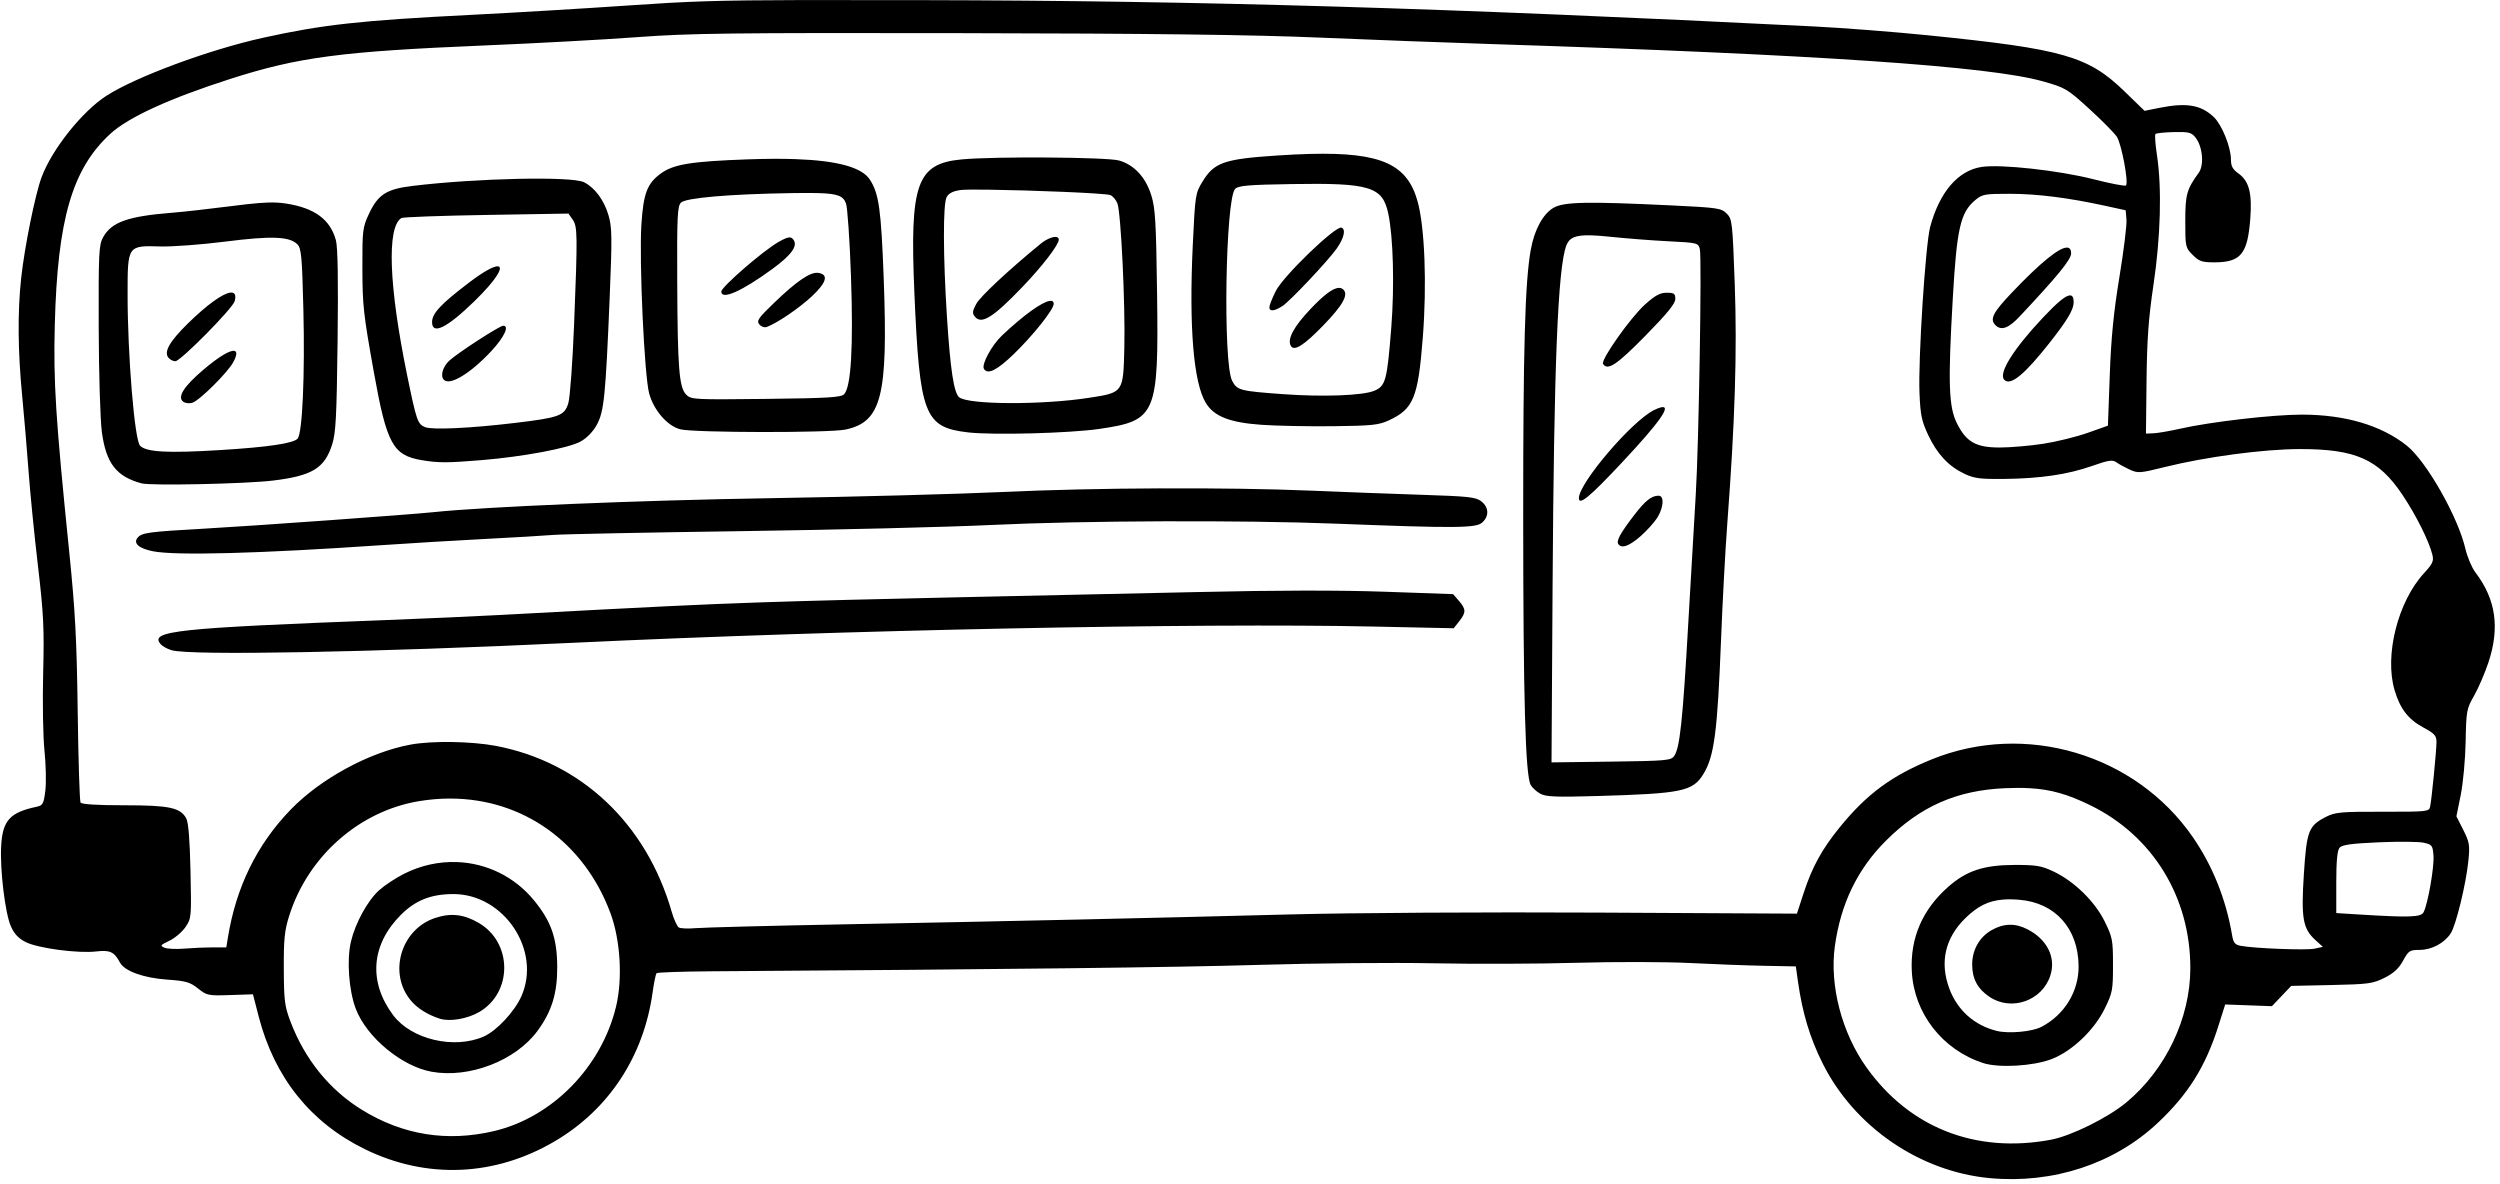
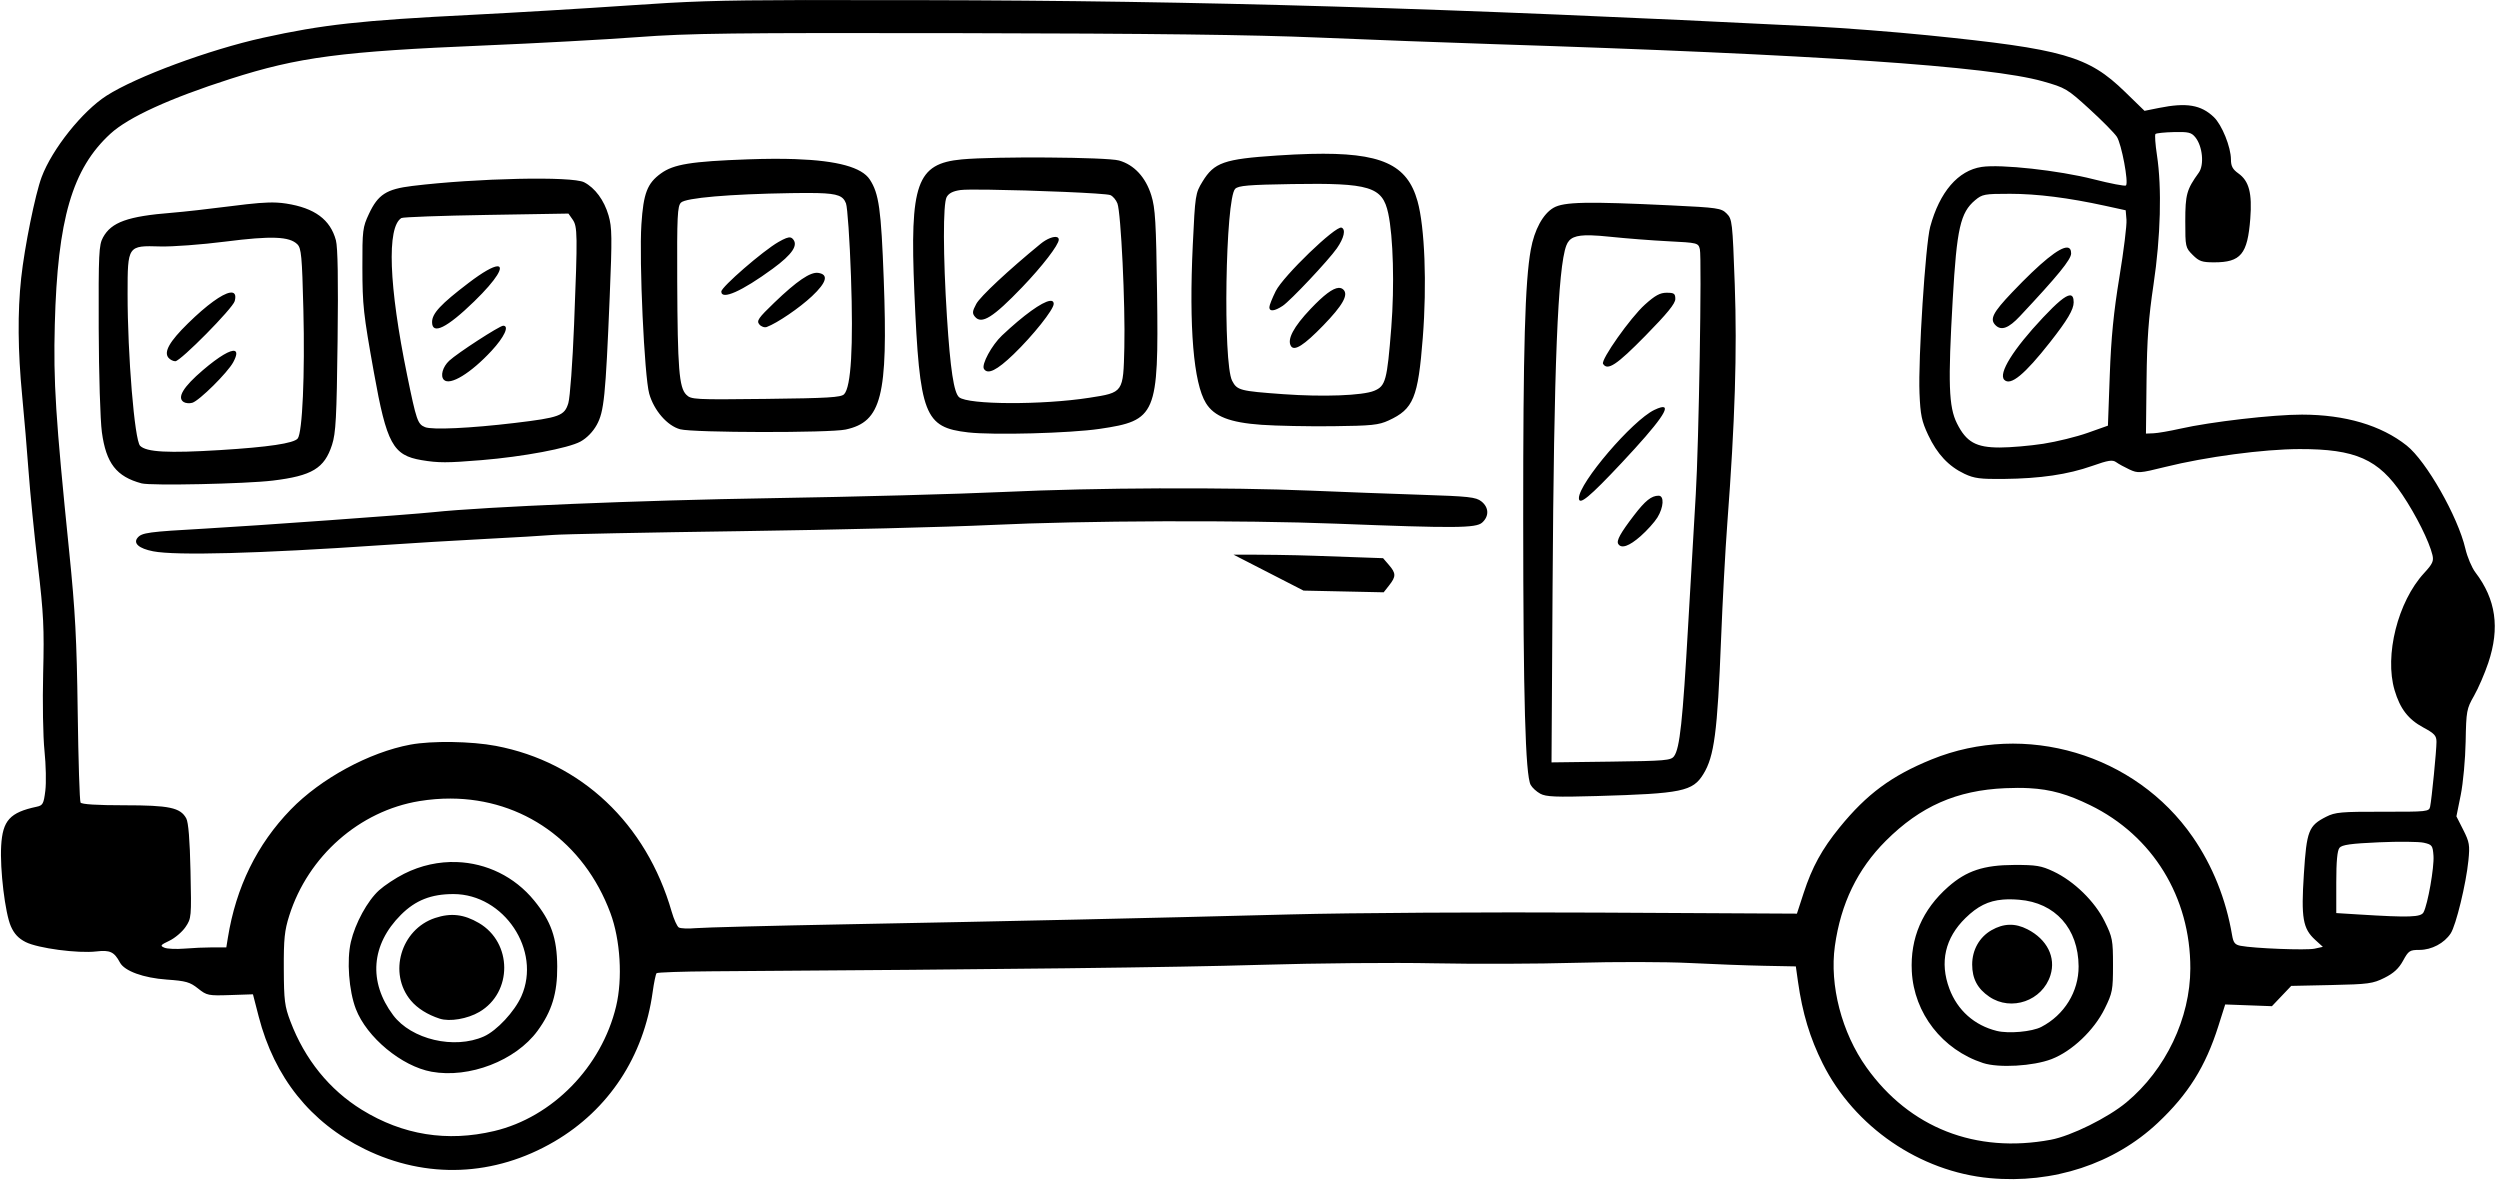
<svg xmlns="http://www.w3.org/2000/svg" height="123.5" preserveAspectRatio="xMidYMid meet" version="1.0" viewBox="-0.1 -0.0 260.7 123.5" width="260.7" zoomAndPan="magnify">
  <g id="change1_1">
-     <path d="m 827.782,-298.757 c -9.528,0.021 -12.366,0.148 -18.305,0.556 -4.729,0.325 -12.171,0.77 -16.536,0.989 -11.551,0.58 -15.485,1.013 -21.723,2.39 -5.611,1.238 -13.225,4.056 -16.326,6.041 -2.522,1.615 -5.676,5.569 -6.767,8.485 -0.67,1.79 -1.781,7.273 -2.134,10.532 -0.383,3.533 -0.349,7.61 0.103,12.276 0.21,2.167 0.511,5.726 0.67,7.909 0.159,2.183 0.596,6.588 0.972,9.79 0.595,5.069 0.666,6.522 0.547,11.245 -0.075,2.991 -0.013,6.615 0.139,8.079 0.151,1.46 0.191,3.335 0.087,4.167 -0.17,1.361 -0.26,1.527 -0.898,1.663 -2.799,0.596 -3.556,1.43 -3.706,4.08 -0.139,2.462 0.41,7.02 1.011,8.387 0.347,0.789 0.79,1.262 1.54,1.645 1.271,0.648 5.455,1.204 7.373,0.979 1.425,-0.167 1.865,0.04 2.463,1.158 0.475,0.887 2.448,1.605 4.886,1.777 1.996,0.141 2.413,0.259 3.253,0.927 0.924,0.735 1.062,0.763 3.347,0.687 l 2.383,-0.079 0.593,2.302 c 1.641,6.362 5.409,11.074 11.073,13.846 6.432,3.148 13.514,2.862 19.767,-0.798 5.669,-3.318 9.321,-8.871 10.246,-15.575 0.138,-0.998 0.323,-1.887 0.411,-1.976 0.089,-0.089 2.686,-0.178 5.771,-0.198 31.07,-0.204 48.31,-0.407 57.174,-0.673 5.805,-0.174 13.961,-0.247 18.124,-0.161 4.163,0.085 10.844,0.062 14.846,-0.052 4.002,-0.114 9.3,-0.105 11.774,0.02 2.474,0.125 5.986,0.257 7.805,0.292 l 3.307,0.064 0.224,1.587 c 0.464,3.285 1.25,5.887 2.579,8.541 3.309,6.606 10.124,11.277 17.437,11.951 6.59,0.607 12.963,-1.491 17.505,-5.763 3.173,-2.985 4.979,-5.871 6.317,-10.099 l 0.712,-2.249 2.436,0.09 2.436,0.09 1.007,-1.058 1.007,-1.058 4.2,-0.09 c 3.852,-0.083 4.31,-0.145 5.524,-0.751 0.96,-0.48 1.492,-0.97 1.938,-1.786 0.572,-1.045 0.693,-1.125 1.72,-1.126 1.26,-0.001 2.578,-0.7 3.248,-1.723 0.552,-0.843 1.603,-5.164 1.846,-7.597 0.161,-1.607 0.108,-1.92 -0.536,-3.194 l -0.715,-1.412 0.451,-2.23 c 0.248,-1.227 0.479,-3.736 0.513,-5.576 0.06,-3.192 0.1,-3.411 0.872,-4.763 0.445,-0.779 1.116,-2.33 1.49,-3.447 1.221,-3.643 0.796,-6.617 -1.349,-9.429 -0.369,-0.484 -0.839,-1.596 -1.043,-2.471 -0.78,-3.343 -4.076,-9.135 -6.12,-10.754 -2.669,-2.114 -6.404,-3.217 -10.916,-3.224 -3.008,-0.005 -9.514,0.747 -12.7,1.467 -1.091,0.247 -2.342,0.462 -2.778,0.48 l -0.794,0.032 0.061,-5.539 c 0.048,-4.318 0.208,-6.525 0.728,-10.007 0.743,-4.981 0.878,-10.073 0.358,-13.49 -0.172,-1.127 -0.241,-2.12 -0.154,-2.207 0.087,-0.087 0.95,-0.176 1.919,-0.199 1.527,-0.036 1.825,0.036 2.238,0.544 0.753,0.927 0.943,2.879 0.359,3.689 -1.264,1.753 -1.408,2.268 -1.408,5.072 -4.1e-4,2.667 0.018,2.751 0.773,3.506 0.668,0.668 0.972,0.773 2.237,0.773 2.781,0 3.484,-0.848 3.768,-4.55 0.205,-2.667 -0.127,-3.931 -1.241,-4.724 -0.596,-0.424 -0.775,-0.759 -0.775,-1.45 0,-1.29 -0.939,-3.615 -1.787,-4.424 -1.342,-1.28 -2.845,-1.53 -5.718,-0.953 l -1.507,0.303 -2.043,-1.986 c -3.836,-3.729 -6.381,-4.46 -20.536,-5.892 -3.508,-0.355 -8.818,-0.768 -11.801,-0.918 -38.725,-1.945 -64.054,-2.692 -93.133,-2.748 -5.026,-0.01 -8.946,-0.014 -12.122,-0.007 z m 16.309,3.455 c 19.802,0.036 30.308,0.166 37.174,0.458 5.264,0.224 13.501,0.533 18.303,0.687 33.61,1.078 51.679,2.302 57.234,3.876 2.379,0.674 2.548,0.775 4.86,2.883 1.317,1.201 2.607,2.506 2.865,2.9 0.491,0.748 1.247,4.784 0.952,5.079 -0.093,0.093 -1.627,-0.201 -3.408,-0.655 -3.602,-0.917 -9.638,-1.581 -11.639,-1.28 -2.459,0.37 -4.386,2.61 -5.368,6.242 -0.494,1.826 -1.263,13.786 -1.116,17.353 0.094,2.279 0.227,2.916 0.908,4.366 0.932,1.984 2.13,3.261 3.791,4.046 1.007,0.475 1.641,0.557 4.101,0.53 3.808,-0.042 6.667,-0.463 9.197,-1.354 1.703,-0.6 2.132,-0.666 2.514,-0.391 0.253,0.183 0.877,0.525 1.386,0.761 0.88,0.407 1.064,0.394 3.704,-0.262 4.272,-1.061 10.271,-1.86 14.023,-1.868 5.848,-0.013 8.248,1.052 10.733,4.764 1.437,2.146 2.792,4.862 3.132,6.279 0.152,0.635 0.016,0.93 -0.873,1.894 -2.737,2.969 -4.15,8.585 -3.073,12.212 0.574,1.933 1.423,3.036 2.986,3.878 1.177,0.634 1.382,0.858 1.382,1.511 0,0.895 -0.498,5.961 -0.663,6.75 -0.109,0.519 -0.293,0.539 -4.951,0.53 -4.324,-0.008 -4.948,0.047 -5.879,0.519 -1.844,0.936 -2.044,1.447 -2.335,5.967 -0.297,4.6 -0.109,5.697 1.177,6.872 l 0.802,0.732 -0.861,0.189 c -0.846,0.186 -6.312,-0.025 -7.721,-0.298 -0.585,-0.113 -0.75,-0.321 -0.884,-1.112 -0.633,-3.748 -2.033,-7.239 -4.105,-10.236 -5.98,-8.65 -17.464,-12.06 -27.23,-8.086 -4.179,1.701 -6.762,3.61 -9.594,7.093 -1.841,2.264 -2.865,4.132 -3.75,6.844 l -0.699,2.144 -20.695,-0.109 c -11.749,-0.062 -25.67,0.021 -32.204,0.192 -14.929,0.389 -28.756,0.697 -46.302,1.029 -7.785,0.148 -14.811,0.328 -15.612,0.4 -0.801,0.072 -1.604,0.04 -1.785,-0.071 -0.18,-0.111 -0.514,-0.851 -0.742,-1.643 -2.644,-9.194 -9.444,-15.607 -18.336,-17.292 -2.559,-0.485 -6.661,-0.546 -8.899,-0.133 -4.291,0.793 -9.366,3.545 -12.491,6.774 -3.525,3.642 -5.701,8.082 -6.556,13.378 l -0.16,0.992 h -1.405 c -0.772,0 -2.106,0.058 -2.964,0.13 -0.858,0.071 -1.798,0.029 -2.089,-0.096 -0.474,-0.202 -0.419,-0.278 0.52,-0.725 0.577,-0.275 1.332,-0.916 1.679,-1.426 0.618,-0.909 0.628,-1.016 0.524,-5.821 -0.071,-3.288 -0.217,-5.097 -0.443,-5.512 -0.615,-1.125 -1.761,-1.367 -6.489,-1.367 -2.812,0 -4.421,-0.1 -4.534,-0.283 -0.096,-0.156 -0.23,-4.412 -0.297,-9.459 -0.1,-7.572 -0.255,-10.494 -0.887,-16.716 -1.422,-14.001 -1.657,-17.703 -1.501,-23.68 0.285,-10.983 1.821,-16.247 5.806,-19.895 1.879,-1.721 6.183,-3.687 12.501,-5.713 7.112,-2.28 11.557,-2.865 26.591,-3.491 5.311,-0.221 12.455,-0.61 15.875,-0.865 5.422,-0.404 9.748,-0.457 33.82,-0.413 z m 36.344,12.591 c -1.062,0.027 -2.222,0.084 -3.489,0.168 -5.531,0.368 -6.549,0.725 -7.767,2.721 -0.74,1.213 -0.765,1.375 -1.013,6.615 -0.406,8.57 0.079,14.392 1.372,16.484 0.859,1.391 2.488,2.027 5.786,2.261 1.547,0.11 4.897,0.177 7.443,0.148 4.052,-0.046 4.779,-0.121 5.821,-0.6 2.594,-1.192 3.072,-2.351 3.563,-8.627 0.437,-5.584 0.207,-11.548 -0.548,-14.24 -1.071,-3.819 -3.731,-5.117 -11.168,-4.929 z m -27.337,0.375 c -3.512,-0.025 -7.297,0.036 -9.023,0.197 -4.699,0.44 -5.432,2.503 -4.941,13.906 0.551,12.78 1.035,14.037 5.609,14.563 2.617,0.301 10.619,0.087 13.707,-0.367 5.917,-0.87 6.163,-1.451 5.992,-14.148 -0.1,-7.42 -0.185,-8.868 -0.602,-10.207 -0.587,-1.888 -1.789,-3.186 -3.364,-3.631 -0.63,-0.178 -3.868,-0.288 -7.379,-0.312 z m -26.335,0.169 c -1.455,-0.052 -3.113,-0.044 -4.982,0.023 -5.928,0.213 -7.75,0.508 -9.081,1.472 -1.422,1.03 -1.82,2.068 -2.031,5.296 -0.249,3.805 0.308,15.877 0.815,17.672 0.495,1.751 1.889,3.352 3.228,3.708 v 5.2e-4 c 1.374,0.365 15.569,0.388 17.25,0.028 3.75,-0.804 4.428,-3.471 3.977,-15.661 -0.271,-7.318 -0.5,-8.953 -1.458,-10.415 -0.829,-1.266 -3.354,-1.965 -7.717,-2.122 z m -28.989,2.058 c -3.488,0.074 -7.655,0.332 -10.995,0.739 -2.702,0.33 -3.574,0.892 -4.521,2.91 -0.657,1.4 -0.693,1.698 -0.685,5.58 0.008,3.981 0.099,4.809 1.205,10.98 1.331,7.425 1.981,8.619 4.969,9.123 1.745,0.295 2.669,0.294 6.253,-0.001 4.348,-0.358 9.044,-1.24 10.315,-1.936 0.659,-0.361 1.296,-1.014 1.697,-1.74 0.761,-1.38 0.918,-2.933 1.35,-13.33 0.259,-6.236 0.244,-7.262 -0.12,-8.515 -0.459,-1.58 -1.406,-2.865 -2.545,-3.454 -0.625,-0.323 -3.434,-0.432 -6.923,-0.357 z m 80.749,0.542 c 8.114,-0.131 9.427,0.27 10.025,3.059 0.523,2.437 0.66,7.562 0.318,11.899 -0.437,5.54 -0.588,6.101 -1.78,6.599 -1.197,0.5 -5.33,0.655 -9.478,0.354 -4.539,-0.328 -4.817,-0.401 -5.337,-1.395 -0.973,-1.862 -0.702,-19 0.317,-20.019 0.335,-0.335 1.392,-0.424 5.935,-0.497 z m -31.631,0.586 c 4.444,0.057 12.193,0.364 12.678,0.565 0.266,0.11 0.598,0.503 0.739,0.873 0.368,0.967 0.827,10.532 0.72,15.01 -0.113,4.735 -0.086,4.697 -3.662,5.253 -4.909,0.763 -12.618,0.732 -13.565,-0.055 -0.55,-0.457 -0.922,-2.907 -1.272,-8.386 -0.406,-6.36 -0.42,-11.775 -0.031,-12.486 0.22,-0.402 0.66,-0.627 1.44,-0.736 0.356,-0.05 1.47,-0.058 2.952,-0.039 z m -17.843,0.355 c 2.168,0.055 2.66,0.321 2.953,1.073 0.154,0.396 0.389,3.816 0.521,7.6 0.257,7.348 0.012,11.553 -0.717,12.303 -0.322,0.331 -1.681,0.412 -8.159,0.487 -7.483,0.086 -7.792,0.07 -8.301,-0.44 -0.747,-0.747 -0.904,-2.717 -0.942,-11.841 -0.028,-6.792 0.021,-7.816 0.392,-8.188 0.494,-0.496 5.034,-0.888 11.472,-0.99 1.15,-0.018 2.059,-0.023 2.781,-0.005 z m 124.316,0.075 c 2.856,0.002 6.104,0.411 9.968,1.256 l 2.117,0.463 0.082,0.991 c 0.045,0.545 -0.285,3.224 -0.734,5.953 -0.606,3.683 -0.865,6.322 -1.008,10.238 l -0.192,5.277 -2.116,0.751 c -1.164,0.413 -3.248,0.925 -4.63,1.138 -1.382,0.213 -3.419,0.388 -4.525,0.389 -2.486,0.002 -3.498,-0.567 -4.471,-2.513 -0.863,-1.725 -0.946,-4.168 -0.441,-12.964 0.423,-7.363 0.797,-9.019 2.329,-10.308 0.747,-0.629 0.983,-0.673 3.623,-0.671 z m -180.736,0.917 c -1.046,-0.05 -2.343,0.06 -4.727,0.367 -2.236,0.288 -5.017,0.6 -6.181,0.692 -4.616,0.366 -6.326,0.978 -7.197,2.575 -0.432,0.792 -0.473,1.66 -0.448,9.47 0.015,4.788 0.162,9.589 0.33,10.833 0.44,3.251 1.514,4.637 4.141,5.343 0.971,0.261 10.87,0.051 13.68,-0.29 4.102,-0.498 5.387,-1.274 6.181,-3.732 0.396,-1.228 0.481,-2.814 0.579,-10.843 0.077,-6.342 0.021,-9.756 -0.175,-10.483 -0.583,-2.164 -2.214,-3.368 -5.188,-3.831 -0.324,-0.05 -0.645,-0.085 -0.993,-0.101 z m 136.39,0.025 c -1.827,0.037 -2.693,0.205 -3.233,0.516 -1.098,0.633 -2,2.29 -2.372,4.363 -0.605,3.361 -0.797,10.181 -0.792,28.044 0.006,18.747 0.229,26.747 0.777,27.77 0.156,0.292 0.608,0.707 1.005,0.923 0.596,0.325 1.615,0.367 5.881,0.244 8.906,-0.256 10.015,-0.484 11.128,-2.295 1.131,-1.84 1.464,-4.369 1.841,-14.008 0.155,-3.966 0.448,-9.413 0.651,-12.105 0.804,-10.665 1.031,-17.933 0.779,-24.93 -0.236,-6.562 -0.266,-6.827 -0.845,-7.406 -0.564,-0.564 -0.92,-0.616 -5.821,-0.851 -4.383,-0.21 -7.171,-0.303 -8.998,-0.265 z m -105.959,1.12 0.43,0.614 c 0.521,0.744 0.532,1.497 0.159,10.948 -0.155,3.929 -0.425,7.62 -0.6,8.202 -0.398,1.322 -0.914,1.512 -5.609,2.073 -4.594,0.549 -8.596,0.735 -9.331,0.435 -0.774,-0.316 -0.899,-0.678 -1.87,-5.419 -1.911,-9.326 -2.134,-15.439 -0.598,-16.388 0.162,-0.1 4.147,-0.245 8.857,-0.323 z m 80.618,1.466 c -0.606,-0.232 -6.078,5.046 -6.862,6.619 -0.365,0.733 -0.664,1.488 -0.664,1.678 0,0.48 0.531,0.427 1.388,-0.138 0.806,-0.531 4.784,-4.755 5.651,-6 0.75,-1.076 0.953,-1.98 0.486,-2.159 z m 26.018,0.803 c 0.554,0.015 1.226,0.068 2.043,0.154 1.601,0.169 4.311,0.379 6.024,0.465 3.051,0.154 3.118,0.171 3.281,0.823 0.217,0.865 -0.109,20.429 -0.426,25.579 -0.134,2.183 -0.491,8.315 -0.793,13.626 -0.571,10.05 -0.872,12.85 -1.47,13.669 -0.324,0.444 -0.897,0.493 -6.567,0.566 l -6.212,0.08 0.11,-18.204 c 0.14,-23.174 0.549,-33.37 1.434,-35.696 0.305,-0.801 0.913,-1.106 2.577,-1.062 z m -55.676,0.195 c -0.326,-0.121 -1.06,0.146 -1.726,0.692 -3.35,2.743 -6.286,5.485 -6.704,6.261 -0.414,0.769 -0.436,0.982 -0.141,1.338 0.692,0.834 1.893,0.085 4.92,-3.069 2.105,-2.193 3.823,-4.425 3.823,-4.968 0,-0.131 -0.064,-0.214 -0.172,-0.254 z m -27.798,0.033 c -0.239,-0.054 -0.598,0.087 -1.264,0.468 -1.608,0.919 -5.956,4.691 -5.956,5.166 0,0.926 2.14,-0.024 5.357,-2.378 2.073,-1.517 2.718,-2.493 2.07,-3.137 -0.06,-0.06 -0.127,-0.1 -0.207,-0.118 z m -53.69,0.028 c 1.174,0.044 1.848,0.268 2.261,0.68 0.411,0.411 0.487,1.232 0.626,6.794 0.169,6.768 -0.1,12.865 -0.593,13.46 -0.415,0.5 -3.06,0.894 -8.078,1.203 -5.456,0.336 -7.693,0.216 -8.356,-0.447 -0.576,-0.576 -1.309,-9.472 -1.304,-15.852 0.003,-5.035 0.004,-5.035 3.405,-4.935 1.257,0.037 4.311,-0.19 6.785,-0.505 2.409,-0.307 4.082,-0.442 5.255,-0.398 z m 186.827,1.022 c -0.797,-0.057 -2.765,1.532 -5.75,4.666 -2.017,2.118 -2.362,2.8 -1.733,3.429 0.599,0.599 1.367,0.316 2.544,-0.939 3.946,-4.209 5.341,-5.918 5.341,-6.546 0,-0.389 -0.136,-0.591 -0.402,-0.61 z m -163.731,1.953 c -0.456,0.03 -1.457,0.572 -2.972,1.726 -2.916,2.22 -3.816,3.186 -3.816,4.092 0,1.371 1.546,0.611 4.395,-2.159 2.402,-2.336 3.153,-3.709 2.393,-3.659 z m 33.47,0.684 c -0.807,-0.115 -2.215,0.842 -4.569,3.104 -1.675,1.61 -1.872,1.897 -1.563,2.269 0.195,0.235 0.543,0.356 0.775,0.27 1.098,-0.41 3.41,-1.984 4.714,-3.209 1.543,-1.449 1.761,-2.275 0.643,-2.434 z m 54.274,1.566 c -0.609,0.034 -1.542,0.74 -2.922,2.193 -1.774,1.868 -2.471,3.186 -2.046,3.873 0.35,0.566 1.365,-0.082 3.369,-2.151 2.027,-2.093 2.645,-3.187 2.105,-3.727 -0.136,-0.136 -0.303,-0.199 -0.506,-0.188 z m -115.616,0.498 c -0.804,0.135 -2.399,1.269 -4.372,3.204 -1.92,1.883 -2.54,2.973 -2.034,3.582 0.166,0.201 0.488,0.365 0.715,0.365 0.547,0 6.002,-5.524 6.196,-6.274 0.176,-0.68 -0.022,-0.958 -0.505,-0.877 z m 149.832,0.007 c -0.696,0 -1.206,0.278 -2.273,1.237 -1.503,1.351 -4.621,5.764 -4.366,6.178 0.466,0.753 1.428,0.115 4.412,-2.925 2.286,-2.329 3.124,-3.359 3.124,-3.836 0,-0.566 -0.12,-0.653 -0.898,-0.653 z m 42.037,0.276 c -0.461,0.024 -1.346,0.77 -2.789,2.304 -3.122,3.317 -4.696,5.85 -4.042,6.505 0.653,0.653 2.118,-0.554 4.768,-3.925 1.808,-2.3 2.464,-3.408 2.464,-4.163 0,-0.49 -0.124,-0.735 -0.4,-0.721 z m -106.377,0.575 c -0.804,0.113 -2.697,1.458 -4.976,3.607 -1.068,1.007 -2.163,3.031 -1.884,3.482 0.389,0.629 1.351,0.155 3.092,-1.524 2.019,-1.947 4.182,-4.663 4.182,-5.252 0,-0.252 -0.147,-0.351 -0.415,-0.313 z m -56.991,2.588 c -0.374,0 -4.781,2.859 -5.631,3.653 -0.683,0.638 -0.948,1.595 -0.551,1.992 0.633,0.633 2.803,-0.69 4.969,-3.029 1.331,-1.438 1.878,-2.615 1.214,-2.615 z m -27.993,2.634 c -0.417,-0.144 -1.619,0.546 -3.316,1.994 -2.057,1.755 -2.733,2.876 -2.007,3.332 0.202,0.127 0.605,0.161 0.896,0.076 0.722,-0.21 3.683,-3.143 4.266,-4.226 0.379,-0.703 0.411,-1.09 0.161,-1.176 z m 148.704,5.885 c -0.172,0.043 -0.395,0.131 -0.669,0.262 -2.29,1.094 -7.868,7.615 -7.868,9.197 0,0.813 1.111,-0.104 4.47,-3.689 3.957,-4.223 5.269,-6.075 4.067,-5.771 z m -52.143,8.441 c -5.725,0.024 -11.554,0.151 -16.322,0.374 -4.657,0.218 -15.61,0.51 -24.342,0.651 -13.654,0.219 -29.796,0.889 -35.19,1.459 -2.411,0.255 -18.702,1.427 -23.813,1.714 -5.923,0.332 -6.586,0.422 -7.029,0.955 -0.48,0.578 0.144,1.122 1.619,1.411 2.374,0.465 11.061,0.234 23.666,-0.629 3.056,-0.209 7.997,-0.507 10.98,-0.66 2.983,-0.154 6.183,-0.342 7.112,-0.42 0.928,-0.077 9.739,-0.254 19.579,-0.392 9.84,-0.138 21.582,-0.429 26.093,-0.645 9.542,-0.457 26.135,-0.519 35.983,-0.134 12.363,0.483 14.535,0.467 15.181,-0.113 0.745,-0.669 0.71,-1.59 -0.083,-2.213 -0.569,-0.448 -1.297,-0.527 -6.284,-0.689 -3.102,-0.101 -8.259,-0.294 -11.461,-0.43 -4.348,-0.184 -9.968,-0.262 -15.693,-0.237 z m 51.923,0.766 c -0.751,0 -1.395,0.514 -2.574,2.053 -1.415,1.846 -1.85,2.638 -1.639,2.98 0.321,0.52 1.14,0.235 2.324,-0.807 0.666,-0.586 1.457,-1.463 1.757,-1.949 0.659,-1.066 0.729,-2.276 0.132,-2.276 z m -37.031,9.897 c -3.267,0.006 -6.974,0.057 -11.105,0.152 -6.839,0.158 -18.15,0.405 -25.135,0.549 -6.985,0.144 -16.093,0.379 -20.241,0.522 -6.792,0.235 -10.797,0.428 -27.252,1.316 -2.692,0.145 -7.99,0.382 -11.774,0.527 -22.078,0.842 -24.828,1.132 -23.691,2.503 0.188,0.226 0.713,0.519 1.168,0.651 1.966,0.57 20.899,0.218 41.837,-0.777 28.024,-1.332 65.125,-2.085 83.497,-1.694 l 8.356,0.178 0.574,-0.73 c 0.725,-0.922 0.72,-1.253 -0.031,-2.126 l -0.605,-0.703 -7.134,-0.251 c -2.37,-0.083 -5.197,-0.122 -8.464,-0.116 z m 75.665,20.603 c 2.283,0.122 4.038,0.64 6.363,1.774 6.529,3.185 10.462,9.593 10.446,17.022 -0.011,5.194 -2.563,10.547 -6.656,13.959 -1.928,1.608 -5.774,3.512 -7.891,3.907 -7.833,1.462 -14.728,-1.242 -19.222,-7.54 -2.582,-3.618 -3.87,-8.569 -3.297,-12.668 0.62,-4.429 2.358,-8.015 5.318,-10.971 3.599,-3.594 7.39,-5.264 12.439,-5.481 0.919,-0.039 1.739,-0.043 2.5,-0.002 z m -164.594,1.083 c 7.493,0.029 13.88,4.5 16.65,11.94 1.039,2.789 1.285,6.834 0.592,9.73 -1.511,6.314 -6.64,11.561 -12.708,12.999 -4.906,1.162 -9.534,0.42 -13.802,-2.213 -3.386,-2.089 -5.948,-5.256 -7.448,-9.207 -0.605,-1.593 -0.679,-2.179 -0.694,-5.488 -0.014,-3.124 0.075,-3.994 0.57,-5.556 1.966,-6.205 7.322,-10.919 13.569,-11.941 1.108,-0.181 2.201,-0.268 3.271,-0.264 z m 203.99,4.506 c 0.85,0.008 1.505,0.042 1.76,0.1 0.865,0.197 0.931,0.286 1.009,1.36 0.087,1.198 -0.594,5.067 -1.037,5.895 -0.276,0.515 -1.472,0.555 -6.719,0.228 l -2.381,-0.148 v -3.201 c 0,-2.203 0.105,-3.328 0.337,-3.607 0.26,-0.313 1.193,-0.443 4.101,-0.572 1.035,-0.046 2.08,-0.064 2.931,-0.056 z m -203.361,2.115 c -1.843,-0.065 -3.733,0.333 -5.505,1.227 -0.873,0.44 -2.041,1.212 -2.597,1.715 -1.209,1.093 -2.489,3.433 -2.942,5.381 -0.446,1.917 -0.211,5.096 0.517,6.995 1.135,2.96 4.782,5.984 7.9,6.548 3.928,0.711 8.763,-1.154 11.041,-4.257 1.501,-2.045 2.081,-3.94 2.059,-6.732 -0.023,-2.952 -0.631,-4.689 -2.399,-6.856 -2.057,-2.521 -5.001,-3.913 -8.073,-4.02 z m 162.391,0.302 c -3.166,0.011 -4.962,0.608 -6.859,2.277 -2.702,2.379 -3.982,5.349 -3.802,8.826 0.226,4.362 3.187,8.17 7.43,9.553 1.635,0.533 5.234,0.327 7.143,-0.409 2.133,-0.822 4.432,-3.004 5.542,-5.26 0.811,-1.647 0.865,-1.93 0.865,-4.545 0,-2.616 -0.054,-2.898 -0.867,-4.549 -1.031,-2.094 -3.195,-4.204 -5.351,-5.218 -1.268,-0.596 -1.795,-0.683 -4.101,-0.675 z m -162.738,3.036 c 5.28,0.008 9.193,5.886 7.087,10.647 -0.711,1.607 -2.57,3.602 -3.914,4.201 -3.079,1.371 -7.562,0.318 -9.464,-2.222 -2.6,-3.474 -2.298,-7.352 0.813,-10.463 1.518,-1.518 3.16,-2.166 5.478,-2.162 z m 161.569,0.577 c 0.511,-0.043 1.068,-0.036 1.692,0.015 3.776,0.303 6.186,3 6.209,6.946 0.015,2.633 -1.49,5.076 -3.892,6.318 -0.971,0.502 -3.4,0.72 -4.635,0.416 -2.337,-0.576 -4.104,-2.148 -4.946,-4.397 -1.032,-2.759 -0.454,-5.298 1.681,-7.38 1.243,-1.213 2.358,-1.79 3.891,-1.918 z m -161.168,1.63 c -0.741,-0.085 -1.493,0.014 -2.32,0.288 -3.571,1.186 -4.911,5.771 -2.518,8.615 0.68,0.808 1.739,1.472 2.999,1.882 1.047,0.34 2.9,0.026 4.14,-0.701 3.478,-2.038 3.454,-7.22 -0.044,-9.27 -0.785,-0.46 -1.516,-0.729 -2.257,-0.814 z m 161.852,0.996 c -0.619,0.016 -1.235,0.205 -1.869,0.568 -1.261,0.723 -2.012,2.058 -2.012,3.577 0,1.475 0.557,2.522 1.784,3.356 v 5.2e-4 c 2.301,1.564 5.544,0.424 6.378,-2.242 0.585,-1.87 -0.35,-3.739 -2.397,-4.788 -0.644,-0.331 -1.266,-0.488 -1.885,-0.472 z" transform="translate(-743.883 298.76)" />
+     <path d="m 827.782,-298.757 c -9.528,0.021 -12.366,0.148 -18.305,0.556 -4.729,0.325 -12.171,0.77 -16.536,0.989 -11.551,0.58 -15.485,1.013 -21.723,2.39 -5.611,1.238 -13.225,4.056 -16.326,6.041 -2.522,1.615 -5.676,5.569 -6.767,8.485 -0.67,1.79 -1.781,7.273 -2.134,10.532 -0.383,3.533 -0.349,7.61 0.103,12.276 0.21,2.167 0.511,5.726 0.67,7.909 0.159,2.183 0.596,6.588 0.972,9.79 0.595,5.069 0.666,6.522 0.547,11.245 -0.075,2.991 -0.013,6.615 0.139,8.079 0.151,1.46 0.191,3.335 0.087,4.167 -0.17,1.361 -0.26,1.527 -0.898,1.663 -2.799,0.596 -3.556,1.43 -3.706,4.08 -0.139,2.462 0.41,7.02 1.011,8.387 0.347,0.789 0.79,1.262 1.54,1.645 1.271,0.648 5.455,1.204 7.373,0.979 1.425,-0.167 1.865,0.04 2.463,1.158 0.475,0.887 2.448,1.605 4.886,1.777 1.996,0.141 2.413,0.259 3.253,0.927 0.924,0.735 1.062,0.763 3.347,0.687 l 2.383,-0.079 0.593,2.302 c 1.641,6.362 5.409,11.074 11.073,13.846 6.432,3.148 13.514,2.862 19.767,-0.798 5.669,-3.318 9.321,-8.871 10.246,-15.575 0.138,-0.998 0.323,-1.887 0.411,-1.976 0.089,-0.089 2.686,-0.178 5.771,-0.198 31.07,-0.204 48.31,-0.407 57.174,-0.673 5.805,-0.174 13.961,-0.247 18.124,-0.161 4.163,0.085 10.844,0.062 14.846,-0.052 4.002,-0.114 9.3,-0.105 11.774,0.02 2.474,0.125 5.986,0.257 7.805,0.292 l 3.307,0.064 0.224,1.587 c 0.464,3.285 1.25,5.887 2.579,8.541 3.309,6.606 10.124,11.277 17.437,11.951 6.59,0.607 12.963,-1.491 17.505,-5.763 3.173,-2.985 4.979,-5.871 6.317,-10.099 l 0.712,-2.249 2.436,0.09 2.436,0.09 1.007,-1.058 1.007,-1.058 4.2,-0.09 c 3.852,-0.083 4.31,-0.145 5.524,-0.751 0.96,-0.48 1.492,-0.97 1.938,-1.786 0.572,-1.045 0.693,-1.125 1.72,-1.126 1.26,-0.001 2.578,-0.7 3.248,-1.723 0.552,-0.843 1.603,-5.164 1.846,-7.597 0.161,-1.607 0.108,-1.92 -0.536,-3.194 l -0.715,-1.412 0.451,-2.23 c 0.248,-1.227 0.479,-3.736 0.513,-5.576 0.06,-3.192 0.1,-3.411 0.872,-4.763 0.445,-0.779 1.116,-2.33 1.49,-3.447 1.221,-3.643 0.796,-6.617 -1.349,-9.429 -0.369,-0.484 -0.839,-1.596 -1.043,-2.471 -0.78,-3.343 -4.076,-9.135 -6.12,-10.754 -2.669,-2.114 -6.404,-3.217 -10.916,-3.224 -3.008,-0.005 -9.514,0.747 -12.7,1.467 -1.091,0.247 -2.342,0.462 -2.778,0.48 l -0.794,0.032 0.061,-5.539 c 0.048,-4.318 0.208,-6.525 0.728,-10.007 0.743,-4.981 0.878,-10.073 0.358,-13.49 -0.172,-1.127 -0.241,-2.12 -0.154,-2.207 0.087,-0.087 0.95,-0.176 1.919,-0.199 1.527,-0.036 1.825,0.036 2.238,0.544 0.753,0.927 0.943,2.879 0.359,3.689 -1.264,1.753 -1.408,2.268 -1.408,5.072 -4.1e-4,2.667 0.018,2.751 0.773,3.506 0.668,0.668 0.972,0.773 2.237,0.773 2.781,0 3.484,-0.848 3.768,-4.55 0.205,-2.667 -0.127,-3.931 -1.241,-4.724 -0.596,-0.424 -0.775,-0.759 -0.775,-1.45 0,-1.29 -0.939,-3.615 -1.787,-4.424 -1.342,-1.28 -2.845,-1.53 -5.718,-0.953 l -1.507,0.303 -2.043,-1.986 c -3.836,-3.729 -6.381,-4.46 -20.536,-5.892 -3.508,-0.355 -8.818,-0.768 -11.801,-0.918 -38.725,-1.945 -64.054,-2.692 -93.133,-2.748 -5.026,-0.01 -8.946,-0.014 -12.122,-0.007 z m 16.309,3.455 c 19.802,0.036 30.308,0.166 37.174,0.458 5.264,0.224 13.501,0.533 18.303,0.687 33.61,1.078 51.679,2.302 57.234,3.876 2.379,0.674 2.548,0.775 4.86,2.883 1.317,1.201 2.607,2.506 2.865,2.9 0.491,0.748 1.247,4.784 0.952,5.079 -0.093,0.093 -1.627,-0.201 -3.408,-0.655 -3.602,-0.917 -9.638,-1.581 -11.639,-1.28 -2.459,0.37 -4.386,2.61 -5.368,6.242 -0.494,1.826 -1.263,13.786 -1.116,17.353 0.094,2.279 0.227,2.916 0.908,4.366 0.932,1.984 2.13,3.261 3.791,4.046 1.007,0.475 1.641,0.557 4.101,0.53 3.808,-0.042 6.667,-0.463 9.197,-1.354 1.703,-0.6 2.132,-0.666 2.514,-0.391 0.253,0.183 0.877,0.525 1.386,0.761 0.88,0.407 1.064,0.394 3.704,-0.262 4.272,-1.061 10.271,-1.86 14.023,-1.868 5.848,-0.013 8.248,1.052 10.733,4.764 1.437,2.146 2.792,4.862 3.132,6.279 0.152,0.635 0.016,0.93 -0.873,1.894 -2.737,2.969 -4.15,8.585 -3.073,12.212 0.574,1.933 1.423,3.036 2.986,3.878 1.177,0.634 1.382,0.858 1.382,1.511 0,0.895 -0.498,5.961 -0.663,6.75 -0.109,0.519 -0.293,0.539 -4.951,0.53 -4.324,-0.008 -4.948,0.047 -5.879,0.519 -1.844,0.936 -2.044,1.447 -2.335,5.967 -0.297,4.6 -0.109,5.697 1.177,6.872 l 0.802,0.732 -0.861,0.189 c -0.846,0.186 -6.312,-0.025 -7.721,-0.298 -0.585,-0.113 -0.75,-0.321 -0.884,-1.112 -0.633,-3.748 -2.033,-7.239 -4.105,-10.236 -5.98,-8.65 -17.464,-12.06 -27.23,-8.086 -4.179,1.701 -6.762,3.61 -9.594,7.093 -1.841,2.264 -2.865,4.132 -3.75,6.844 l -0.699,2.144 -20.695,-0.109 c -11.749,-0.062 -25.67,0.021 -32.204,0.192 -14.929,0.389 -28.756,0.697 -46.302,1.029 -7.785,0.148 -14.811,0.328 -15.612,0.4 -0.801,0.072 -1.604,0.04 -1.785,-0.071 -0.18,-0.111 -0.514,-0.851 -0.742,-1.643 -2.644,-9.194 -9.444,-15.607 -18.336,-17.292 -2.559,-0.485 -6.661,-0.546 -8.899,-0.133 -4.291,0.793 -9.366,3.545 -12.491,6.774 -3.525,3.642 -5.701,8.082 -6.556,13.378 l -0.16,0.992 h -1.405 c -0.772,0 -2.106,0.058 -2.964,0.13 -0.858,0.071 -1.798,0.029 -2.089,-0.096 -0.474,-0.202 -0.419,-0.278 0.52,-0.725 0.577,-0.275 1.332,-0.916 1.679,-1.426 0.618,-0.909 0.628,-1.016 0.524,-5.821 -0.071,-3.288 -0.217,-5.097 -0.443,-5.512 -0.615,-1.125 -1.761,-1.367 -6.489,-1.367 -2.812,0 -4.421,-0.1 -4.534,-0.283 -0.096,-0.156 -0.23,-4.412 -0.297,-9.459 -0.1,-7.572 -0.255,-10.494 -0.887,-16.716 -1.422,-14.001 -1.657,-17.703 -1.501,-23.68 0.285,-10.983 1.821,-16.247 5.806,-19.895 1.879,-1.721 6.183,-3.687 12.501,-5.713 7.112,-2.28 11.557,-2.865 26.591,-3.491 5.311,-0.221 12.455,-0.61 15.875,-0.865 5.422,-0.404 9.748,-0.457 33.82,-0.413 z m 36.344,12.591 c -1.062,0.027 -2.222,0.084 -3.489,0.168 -5.531,0.368 -6.549,0.725 -7.767,2.721 -0.74,1.213 -0.765,1.375 -1.013,6.615 -0.406,8.57 0.079,14.392 1.372,16.484 0.859,1.391 2.488,2.027 5.786,2.261 1.547,0.11 4.897,0.177 7.443,0.148 4.052,-0.046 4.779,-0.121 5.821,-0.6 2.594,-1.192 3.072,-2.351 3.563,-8.627 0.437,-5.584 0.207,-11.548 -0.548,-14.24 -1.071,-3.819 -3.731,-5.117 -11.168,-4.929 z m -27.337,0.375 c -3.512,-0.025 -7.297,0.036 -9.023,0.197 -4.699,0.44 -5.432,2.503 -4.941,13.906 0.551,12.78 1.035,14.037 5.609,14.563 2.617,0.301 10.619,0.087 13.707,-0.367 5.917,-0.87 6.163,-1.451 5.992,-14.148 -0.1,-7.42 -0.185,-8.868 -0.602,-10.207 -0.587,-1.888 -1.789,-3.186 -3.364,-3.631 -0.63,-0.178 -3.868,-0.288 -7.379,-0.312 z m -26.335,0.169 c -1.455,-0.052 -3.113,-0.044 -4.982,0.023 -5.928,0.213 -7.75,0.508 -9.081,1.472 -1.422,1.03 -1.82,2.068 -2.031,5.296 -0.249,3.805 0.308,15.877 0.815,17.672 0.495,1.751 1.889,3.352 3.228,3.708 v 5.2e-4 c 1.374,0.365 15.569,0.388 17.25,0.028 3.75,-0.804 4.428,-3.471 3.977,-15.661 -0.271,-7.318 -0.5,-8.953 -1.458,-10.415 -0.829,-1.266 -3.354,-1.965 -7.717,-2.122 z m -28.989,2.058 c -3.488,0.074 -7.655,0.332 -10.995,0.739 -2.702,0.33 -3.574,0.892 -4.521,2.91 -0.657,1.4 -0.693,1.698 -0.685,5.58 0.008,3.981 0.099,4.809 1.205,10.98 1.331,7.425 1.981,8.619 4.969,9.123 1.745,0.295 2.669,0.294 6.253,-0.001 4.348,-0.358 9.044,-1.24 10.315,-1.936 0.659,-0.361 1.296,-1.014 1.697,-1.74 0.761,-1.38 0.918,-2.933 1.35,-13.33 0.259,-6.236 0.244,-7.262 -0.12,-8.515 -0.459,-1.58 -1.406,-2.865 -2.545,-3.454 -0.625,-0.323 -3.434,-0.432 -6.923,-0.357 z m 80.749,0.542 c 8.114,-0.131 9.427,0.27 10.025,3.059 0.523,2.437 0.66,7.562 0.318,11.899 -0.437,5.54 -0.588,6.101 -1.78,6.599 -1.197,0.5 -5.33,0.655 -9.478,0.354 -4.539,-0.328 -4.817,-0.401 -5.337,-1.395 -0.973,-1.862 -0.702,-19 0.317,-20.019 0.335,-0.335 1.392,-0.424 5.935,-0.497 z m -31.631,0.586 c 4.444,0.057 12.193,0.364 12.678,0.565 0.266,0.11 0.598,0.503 0.739,0.873 0.368,0.967 0.827,10.532 0.72,15.01 -0.113,4.735 -0.086,4.697 -3.662,5.253 -4.909,0.763 -12.618,0.732 -13.565,-0.055 -0.55,-0.457 -0.922,-2.907 -1.272,-8.386 -0.406,-6.36 -0.42,-11.775 -0.031,-12.486 0.22,-0.402 0.66,-0.627 1.44,-0.736 0.356,-0.05 1.47,-0.058 2.952,-0.039 z m -17.843,0.355 c 2.168,0.055 2.66,0.321 2.953,1.073 0.154,0.396 0.389,3.816 0.521,7.6 0.257,7.348 0.012,11.553 -0.717,12.303 -0.322,0.331 -1.681,0.412 -8.159,0.487 -7.483,0.086 -7.792,0.07 -8.301,-0.44 -0.747,-0.747 -0.904,-2.717 -0.942,-11.841 -0.028,-6.792 0.021,-7.816 0.392,-8.188 0.494,-0.496 5.034,-0.888 11.472,-0.99 1.15,-0.018 2.059,-0.023 2.781,-0.005 z m 124.316,0.075 c 2.856,0.002 6.104,0.411 9.968,1.256 l 2.117,0.463 0.082,0.991 c 0.045,0.545 -0.285,3.224 -0.734,5.953 -0.606,3.683 -0.865,6.322 -1.008,10.238 l -0.192,5.277 -2.116,0.751 c -1.164,0.413 -3.248,0.925 -4.63,1.138 -1.382,0.213 -3.419,0.388 -4.525,0.389 -2.486,0.002 -3.498,-0.567 -4.471,-2.513 -0.863,-1.725 -0.946,-4.168 -0.441,-12.964 0.423,-7.363 0.797,-9.019 2.329,-10.308 0.747,-0.629 0.983,-0.673 3.623,-0.671 z m -180.736,0.917 c -1.046,-0.05 -2.343,0.06 -4.727,0.367 -2.236,0.288 -5.017,0.6 -6.181,0.692 -4.616,0.366 -6.326,0.978 -7.197,2.575 -0.432,0.792 -0.473,1.66 -0.448,9.47 0.015,4.788 0.162,9.589 0.33,10.833 0.44,3.251 1.514,4.637 4.141,5.343 0.971,0.261 10.87,0.051 13.68,-0.29 4.102,-0.498 5.387,-1.274 6.181,-3.732 0.396,-1.228 0.481,-2.814 0.579,-10.843 0.077,-6.342 0.021,-9.756 -0.175,-10.483 -0.583,-2.164 -2.214,-3.368 -5.188,-3.831 -0.324,-0.05 -0.645,-0.085 -0.993,-0.101 z m 136.39,0.025 c -1.827,0.037 -2.693,0.205 -3.233,0.516 -1.098,0.633 -2,2.29 -2.372,4.363 -0.605,3.361 -0.797,10.181 -0.792,28.044 0.006,18.747 0.229,26.747 0.777,27.77 0.156,0.292 0.608,0.707 1.005,0.923 0.596,0.325 1.615,0.367 5.881,0.244 8.906,-0.256 10.015,-0.484 11.128,-2.295 1.131,-1.84 1.464,-4.369 1.841,-14.008 0.155,-3.966 0.448,-9.413 0.651,-12.105 0.804,-10.665 1.031,-17.933 0.779,-24.93 -0.236,-6.562 -0.266,-6.827 -0.845,-7.406 -0.564,-0.564 -0.92,-0.616 -5.821,-0.851 -4.383,-0.21 -7.171,-0.303 -8.998,-0.265 z m -105.959,1.12 0.43,0.614 c 0.521,0.744 0.532,1.497 0.159,10.948 -0.155,3.929 -0.425,7.62 -0.6,8.202 -0.398,1.322 -0.914,1.512 -5.609,2.073 -4.594,0.549 -8.596,0.735 -9.331,0.435 -0.774,-0.316 -0.899,-0.678 -1.87,-5.419 -1.911,-9.326 -2.134,-15.439 -0.598,-16.388 0.162,-0.1 4.147,-0.245 8.857,-0.323 z m 80.618,1.466 c -0.606,-0.232 -6.078,5.046 -6.862,6.619 -0.365,0.733 -0.664,1.488 -0.664,1.678 0,0.48 0.531,0.427 1.388,-0.138 0.806,-0.531 4.784,-4.755 5.651,-6 0.75,-1.076 0.953,-1.98 0.486,-2.159 z m 26.018,0.803 c 0.554,0.015 1.226,0.068 2.043,0.154 1.601,0.169 4.311,0.379 6.024,0.465 3.051,0.154 3.118,0.171 3.281,0.823 0.217,0.865 -0.109,20.429 -0.426,25.579 -0.134,2.183 -0.491,8.315 -0.793,13.626 -0.571,10.05 -0.872,12.85 -1.47,13.669 -0.324,0.444 -0.897,0.493 -6.567,0.566 l -6.212,0.08 0.11,-18.204 c 0.14,-23.174 0.549,-33.37 1.434,-35.696 0.305,-0.801 0.913,-1.106 2.577,-1.062 z m -55.676,0.195 c -0.326,-0.121 -1.06,0.146 -1.726,0.692 -3.35,2.743 -6.286,5.485 -6.704,6.261 -0.414,0.769 -0.436,0.982 -0.141,1.338 0.692,0.834 1.893,0.085 4.92,-3.069 2.105,-2.193 3.823,-4.425 3.823,-4.968 0,-0.131 -0.064,-0.214 -0.172,-0.254 z m -27.798,0.033 c -0.239,-0.054 -0.598,0.087 -1.264,0.468 -1.608,0.919 -5.956,4.691 -5.956,5.166 0,0.926 2.14,-0.024 5.357,-2.378 2.073,-1.517 2.718,-2.493 2.07,-3.137 -0.06,-0.06 -0.127,-0.1 -0.207,-0.118 z m -53.69,0.028 c 1.174,0.044 1.848,0.268 2.261,0.68 0.411,0.411 0.487,1.232 0.626,6.794 0.169,6.768 -0.1,12.865 -0.593,13.46 -0.415,0.5 -3.06,0.894 -8.078,1.203 -5.456,0.336 -7.693,0.216 -8.356,-0.447 -0.576,-0.576 -1.309,-9.472 -1.304,-15.852 0.003,-5.035 0.004,-5.035 3.405,-4.935 1.257,0.037 4.311,-0.19 6.785,-0.505 2.409,-0.307 4.082,-0.442 5.255,-0.398 z m 186.827,1.022 c -0.797,-0.057 -2.765,1.532 -5.75,4.666 -2.017,2.118 -2.362,2.8 -1.733,3.429 0.599,0.599 1.367,0.316 2.544,-0.939 3.946,-4.209 5.341,-5.918 5.341,-6.546 0,-0.389 -0.136,-0.591 -0.402,-0.61 z m -163.731,1.953 c -0.456,0.03 -1.457,0.572 -2.972,1.726 -2.916,2.22 -3.816,3.186 -3.816,4.092 0,1.371 1.546,0.611 4.395,-2.159 2.402,-2.336 3.153,-3.709 2.393,-3.659 z m 33.47,0.684 c -0.807,-0.115 -2.215,0.842 -4.569,3.104 -1.675,1.61 -1.872,1.897 -1.563,2.269 0.195,0.235 0.543,0.356 0.775,0.27 1.098,-0.41 3.41,-1.984 4.714,-3.209 1.543,-1.449 1.761,-2.275 0.643,-2.434 z m 54.274,1.566 c -0.609,0.034 -1.542,0.74 -2.922,2.193 -1.774,1.868 -2.471,3.186 -2.046,3.873 0.35,0.566 1.365,-0.082 3.369,-2.151 2.027,-2.093 2.645,-3.187 2.105,-3.727 -0.136,-0.136 -0.303,-0.199 -0.506,-0.188 z m -115.616,0.498 c -0.804,0.135 -2.399,1.269 -4.372,3.204 -1.92,1.883 -2.54,2.973 -2.034,3.582 0.166,0.201 0.488,0.365 0.715,0.365 0.547,0 6.002,-5.524 6.196,-6.274 0.176,-0.68 -0.022,-0.958 -0.505,-0.877 z m 149.832,0.007 c -0.696,0 -1.206,0.278 -2.273,1.237 -1.503,1.351 -4.621,5.764 -4.366,6.178 0.466,0.753 1.428,0.115 4.412,-2.925 2.286,-2.329 3.124,-3.359 3.124,-3.836 0,-0.566 -0.12,-0.653 -0.898,-0.653 z m 42.037,0.276 c -0.461,0.024 -1.346,0.77 -2.789,2.304 -3.122,3.317 -4.696,5.85 -4.042,6.505 0.653,0.653 2.118,-0.554 4.768,-3.925 1.808,-2.3 2.464,-3.408 2.464,-4.163 0,-0.49 -0.124,-0.735 -0.4,-0.721 z m -106.377,0.575 c -0.804,0.113 -2.697,1.458 -4.976,3.607 -1.068,1.007 -2.163,3.031 -1.884,3.482 0.389,0.629 1.351,0.155 3.092,-1.524 2.019,-1.947 4.182,-4.663 4.182,-5.252 0,-0.252 -0.147,-0.351 -0.415,-0.313 z m -56.991,2.588 c -0.374,0 -4.781,2.859 -5.631,3.653 -0.683,0.638 -0.948,1.595 -0.551,1.992 0.633,0.633 2.803,-0.69 4.969,-3.029 1.331,-1.438 1.878,-2.615 1.214,-2.615 z m -27.993,2.634 c -0.417,-0.144 -1.619,0.546 -3.316,1.994 -2.057,1.755 -2.733,2.876 -2.007,3.332 0.202,0.127 0.605,0.161 0.896,0.076 0.722,-0.21 3.683,-3.143 4.266,-4.226 0.379,-0.703 0.411,-1.09 0.161,-1.176 z m 148.704,5.885 c -0.172,0.043 -0.395,0.131 -0.669,0.262 -2.29,1.094 -7.868,7.615 -7.868,9.197 0,0.813 1.111,-0.104 4.47,-3.689 3.957,-4.223 5.269,-6.075 4.067,-5.771 z m -52.143,8.441 c -5.725,0.024 -11.554,0.151 -16.322,0.374 -4.657,0.218 -15.61,0.51 -24.342,0.651 -13.654,0.219 -29.796,0.889 -35.19,1.459 -2.411,0.255 -18.702,1.427 -23.813,1.714 -5.923,0.332 -6.586,0.422 -7.029,0.955 -0.48,0.578 0.144,1.122 1.619,1.411 2.374,0.465 11.061,0.234 23.666,-0.629 3.056,-0.209 7.997,-0.507 10.98,-0.66 2.983,-0.154 6.183,-0.342 7.112,-0.42 0.928,-0.077 9.739,-0.254 19.579,-0.392 9.84,-0.138 21.582,-0.429 26.093,-0.645 9.542,-0.457 26.135,-0.519 35.983,-0.134 12.363,0.483 14.535,0.467 15.181,-0.113 0.745,-0.669 0.71,-1.59 -0.083,-2.213 -0.569,-0.448 -1.297,-0.527 -6.284,-0.689 -3.102,-0.101 -8.259,-0.294 -11.461,-0.43 -4.348,-0.184 -9.968,-0.262 -15.693,-0.237 z m 51.923,0.766 c -0.751,0 -1.395,0.514 -2.574,2.053 -1.415,1.846 -1.85,2.638 -1.639,2.98 0.321,0.52 1.14,0.235 2.324,-0.807 0.666,-0.586 1.457,-1.463 1.757,-1.949 0.659,-1.066 0.729,-2.276 0.132,-2.276 z m -37.031,9.897 l 8.356,0.178 0.574,-0.73 c 0.725,-0.922 0.72,-1.253 -0.031,-2.126 l -0.605,-0.703 -7.134,-0.251 c -2.37,-0.083 -5.197,-0.122 -8.464,-0.116 z m 75.665,20.603 c 2.283,0.122 4.038,0.64 6.363,1.774 6.529,3.185 10.462,9.593 10.446,17.022 -0.011,5.194 -2.563,10.547 -6.656,13.959 -1.928,1.608 -5.774,3.512 -7.891,3.907 -7.833,1.462 -14.728,-1.242 -19.222,-7.54 -2.582,-3.618 -3.87,-8.569 -3.297,-12.668 0.62,-4.429 2.358,-8.015 5.318,-10.971 3.599,-3.594 7.39,-5.264 12.439,-5.481 0.919,-0.039 1.739,-0.043 2.5,-0.002 z m -164.594,1.083 c 7.493,0.029 13.88,4.5 16.65,11.94 1.039,2.789 1.285,6.834 0.592,9.73 -1.511,6.314 -6.64,11.561 -12.708,12.999 -4.906,1.162 -9.534,0.42 -13.802,-2.213 -3.386,-2.089 -5.948,-5.256 -7.448,-9.207 -0.605,-1.593 -0.679,-2.179 -0.694,-5.488 -0.014,-3.124 0.075,-3.994 0.57,-5.556 1.966,-6.205 7.322,-10.919 13.569,-11.941 1.108,-0.181 2.201,-0.268 3.271,-0.264 z m 203.99,4.506 c 0.85,0.008 1.505,0.042 1.76,0.1 0.865,0.197 0.931,0.286 1.009,1.36 0.087,1.198 -0.594,5.067 -1.037,5.895 -0.276,0.515 -1.472,0.555 -6.719,0.228 l -2.381,-0.148 v -3.201 c 0,-2.203 0.105,-3.328 0.337,-3.607 0.26,-0.313 1.193,-0.443 4.101,-0.572 1.035,-0.046 2.08,-0.064 2.931,-0.056 z m -203.361,2.115 c -1.843,-0.065 -3.733,0.333 -5.505,1.227 -0.873,0.44 -2.041,1.212 -2.597,1.715 -1.209,1.093 -2.489,3.433 -2.942,5.381 -0.446,1.917 -0.211,5.096 0.517,6.995 1.135,2.96 4.782,5.984 7.9,6.548 3.928,0.711 8.763,-1.154 11.041,-4.257 1.501,-2.045 2.081,-3.94 2.059,-6.732 -0.023,-2.952 -0.631,-4.689 -2.399,-6.856 -2.057,-2.521 -5.001,-3.913 -8.073,-4.02 z m 162.391,0.302 c -3.166,0.011 -4.962,0.608 -6.859,2.277 -2.702,2.379 -3.982,5.349 -3.802,8.826 0.226,4.362 3.187,8.17 7.43,9.553 1.635,0.533 5.234,0.327 7.143,-0.409 2.133,-0.822 4.432,-3.004 5.542,-5.26 0.811,-1.647 0.865,-1.93 0.865,-4.545 0,-2.616 -0.054,-2.898 -0.867,-4.549 -1.031,-2.094 -3.195,-4.204 -5.351,-5.218 -1.268,-0.596 -1.795,-0.683 -4.101,-0.675 z m -162.738,3.036 c 5.28,0.008 9.193,5.886 7.087,10.647 -0.711,1.607 -2.57,3.602 -3.914,4.201 -3.079,1.371 -7.562,0.318 -9.464,-2.222 -2.6,-3.474 -2.298,-7.352 0.813,-10.463 1.518,-1.518 3.16,-2.166 5.478,-2.162 z m 161.569,0.577 c 0.511,-0.043 1.068,-0.036 1.692,0.015 3.776,0.303 6.186,3 6.209,6.946 0.015,2.633 -1.49,5.076 -3.892,6.318 -0.971,0.502 -3.4,0.72 -4.635,0.416 -2.337,-0.576 -4.104,-2.148 -4.946,-4.397 -1.032,-2.759 -0.454,-5.298 1.681,-7.38 1.243,-1.213 2.358,-1.79 3.891,-1.918 z m -161.168,1.63 c -0.741,-0.085 -1.493,0.014 -2.32,0.288 -3.571,1.186 -4.911,5.771 -2.518,8.615 0.68,0.808 1.739,1.472 2.999,1.882 1.047,0.34 2.9,0.026 4.14,-0.701 3.478,-2.038 3.454,-7.22 -0.044,-9.27 -0.785,-0.46 -1.516,-0.729 -2.257,-0.814 z m 161.852,0.996 c -0.619,0.016 -1.235,0.205 -1.869,0.568 -1.261,0.723 -2.012,2.058 -2.012,3.577 0,1.475 0.557,2.522 1.784,3.356 v 5.2e-4 c 2.301,1.564 5.544,0.424 6.378,-2.242 0.585,-1.87 -0.35,-3.739 -2.397,-4.788 -0.644,-0.331 -1.266,-0.488 -1.885,-0.472 z" transform="translate(-743.883 298.76)" />
  </g>
</svg>